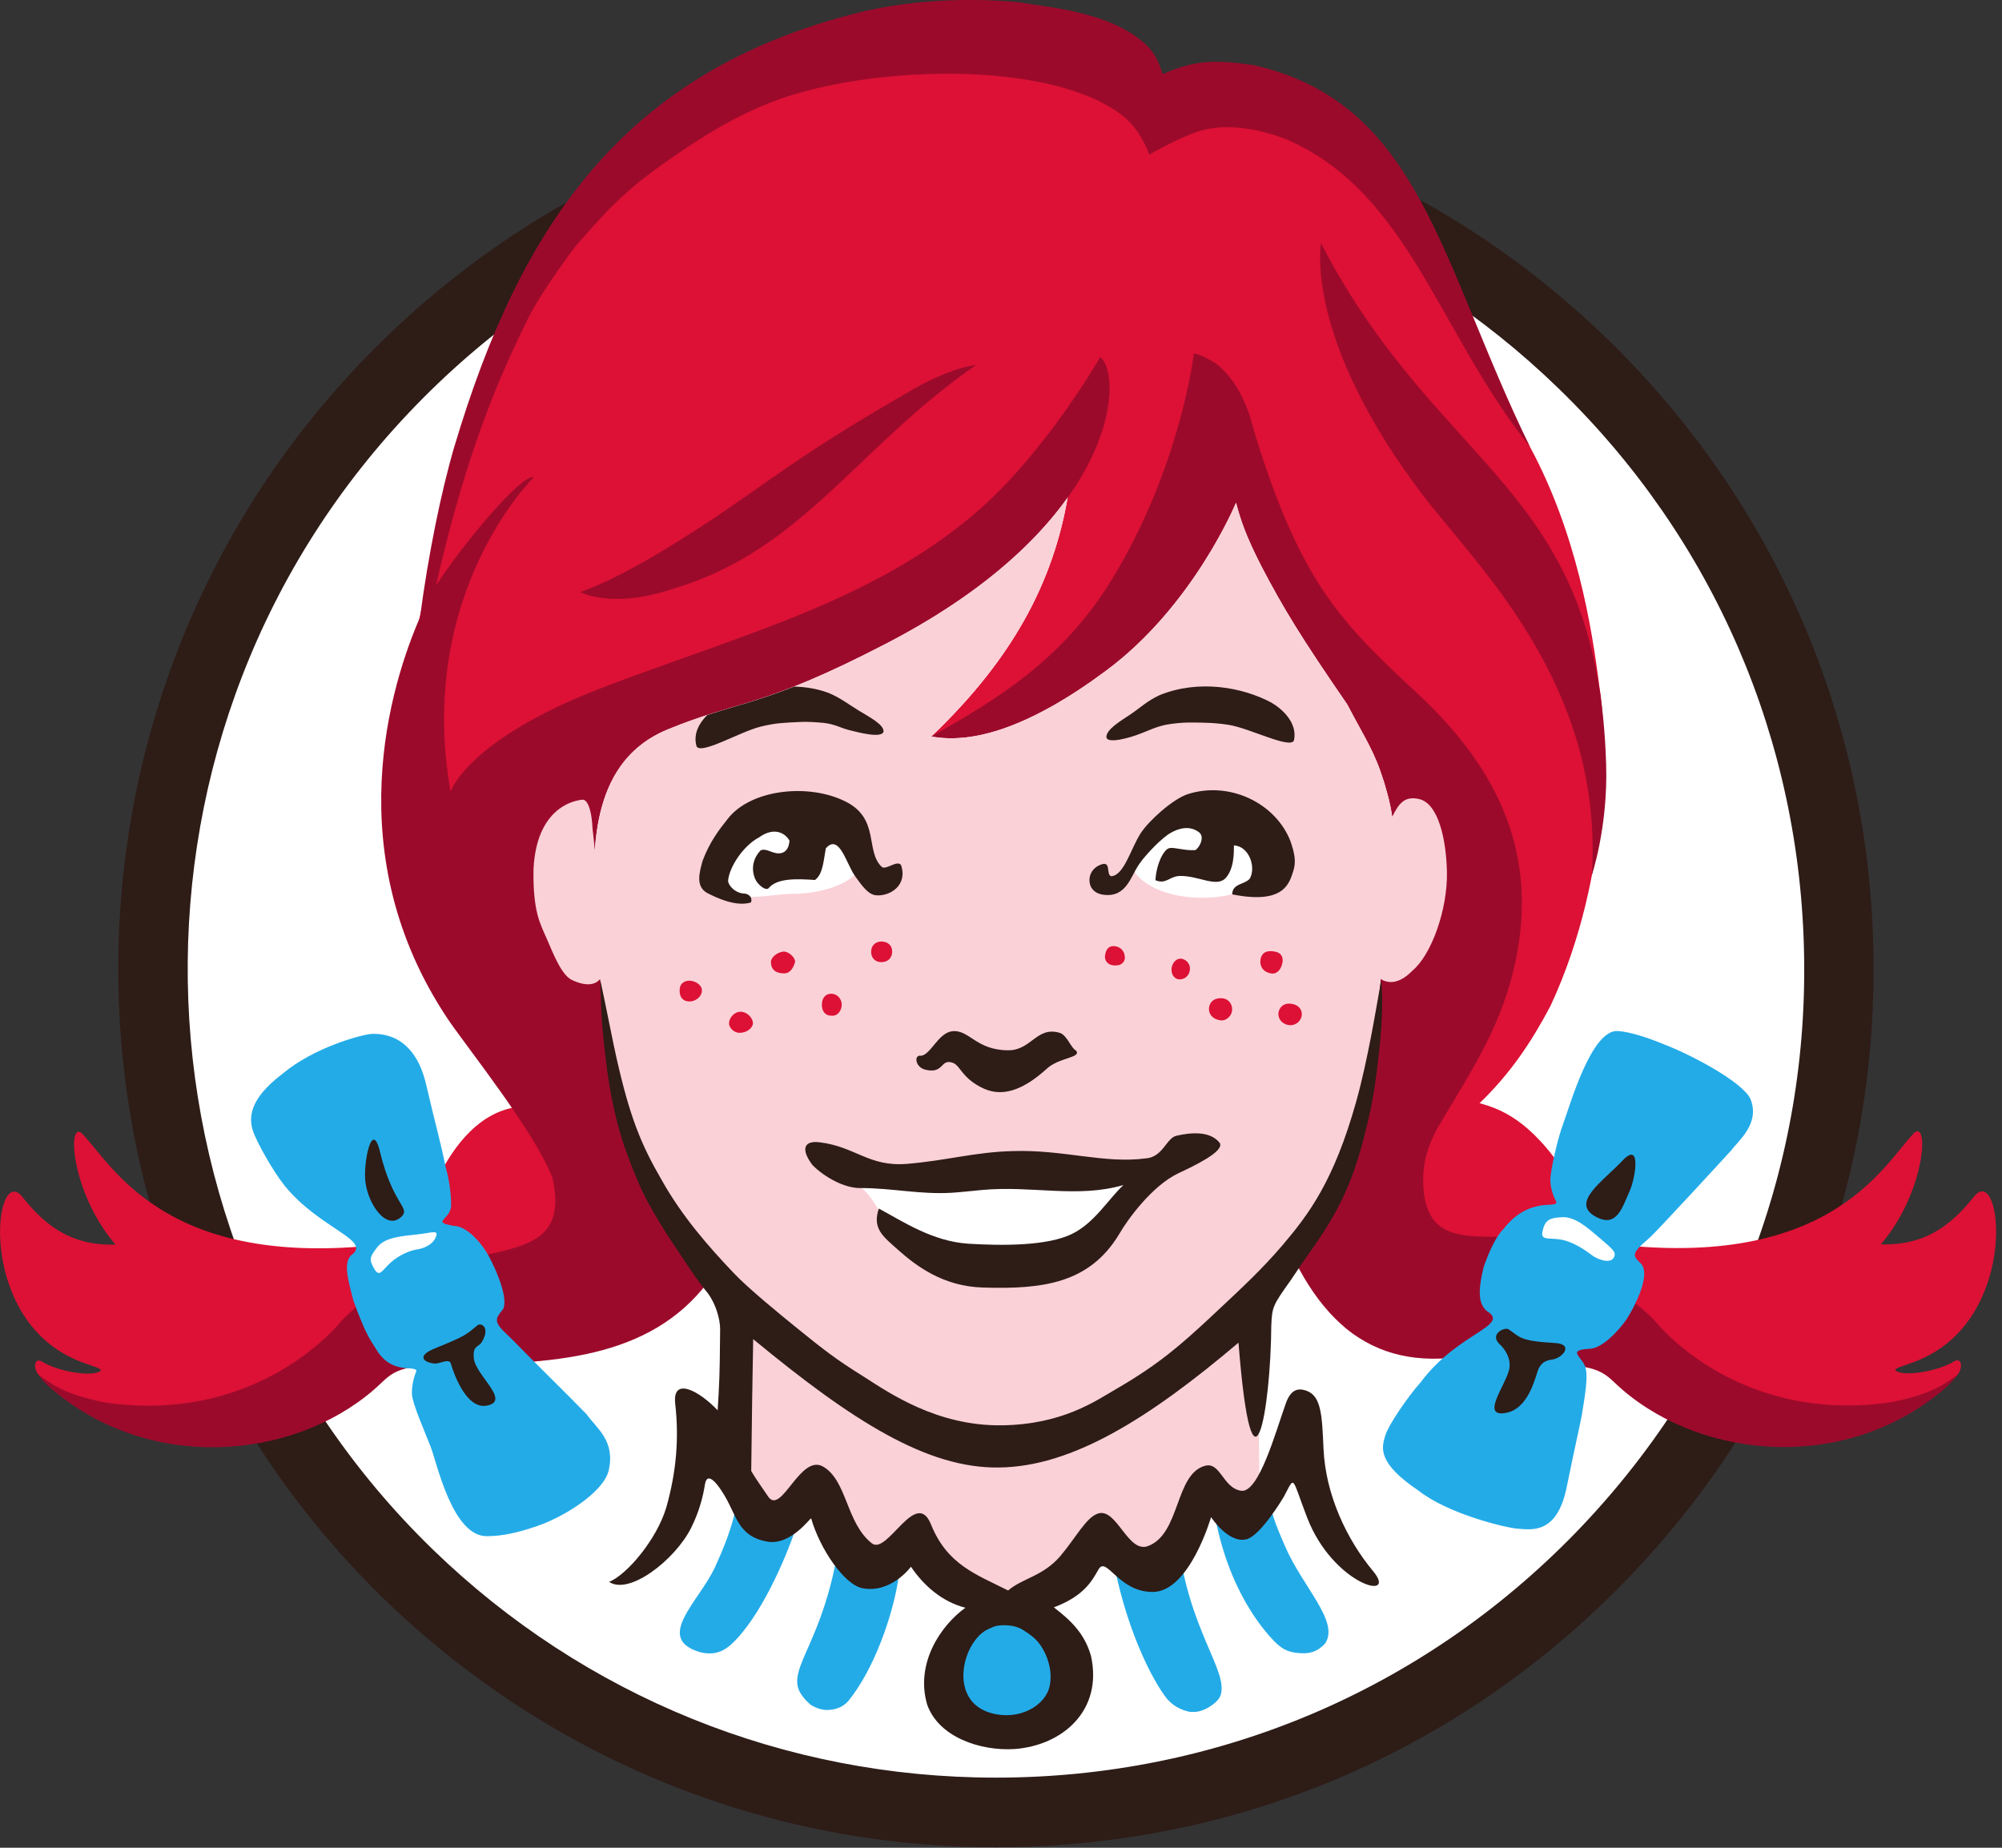
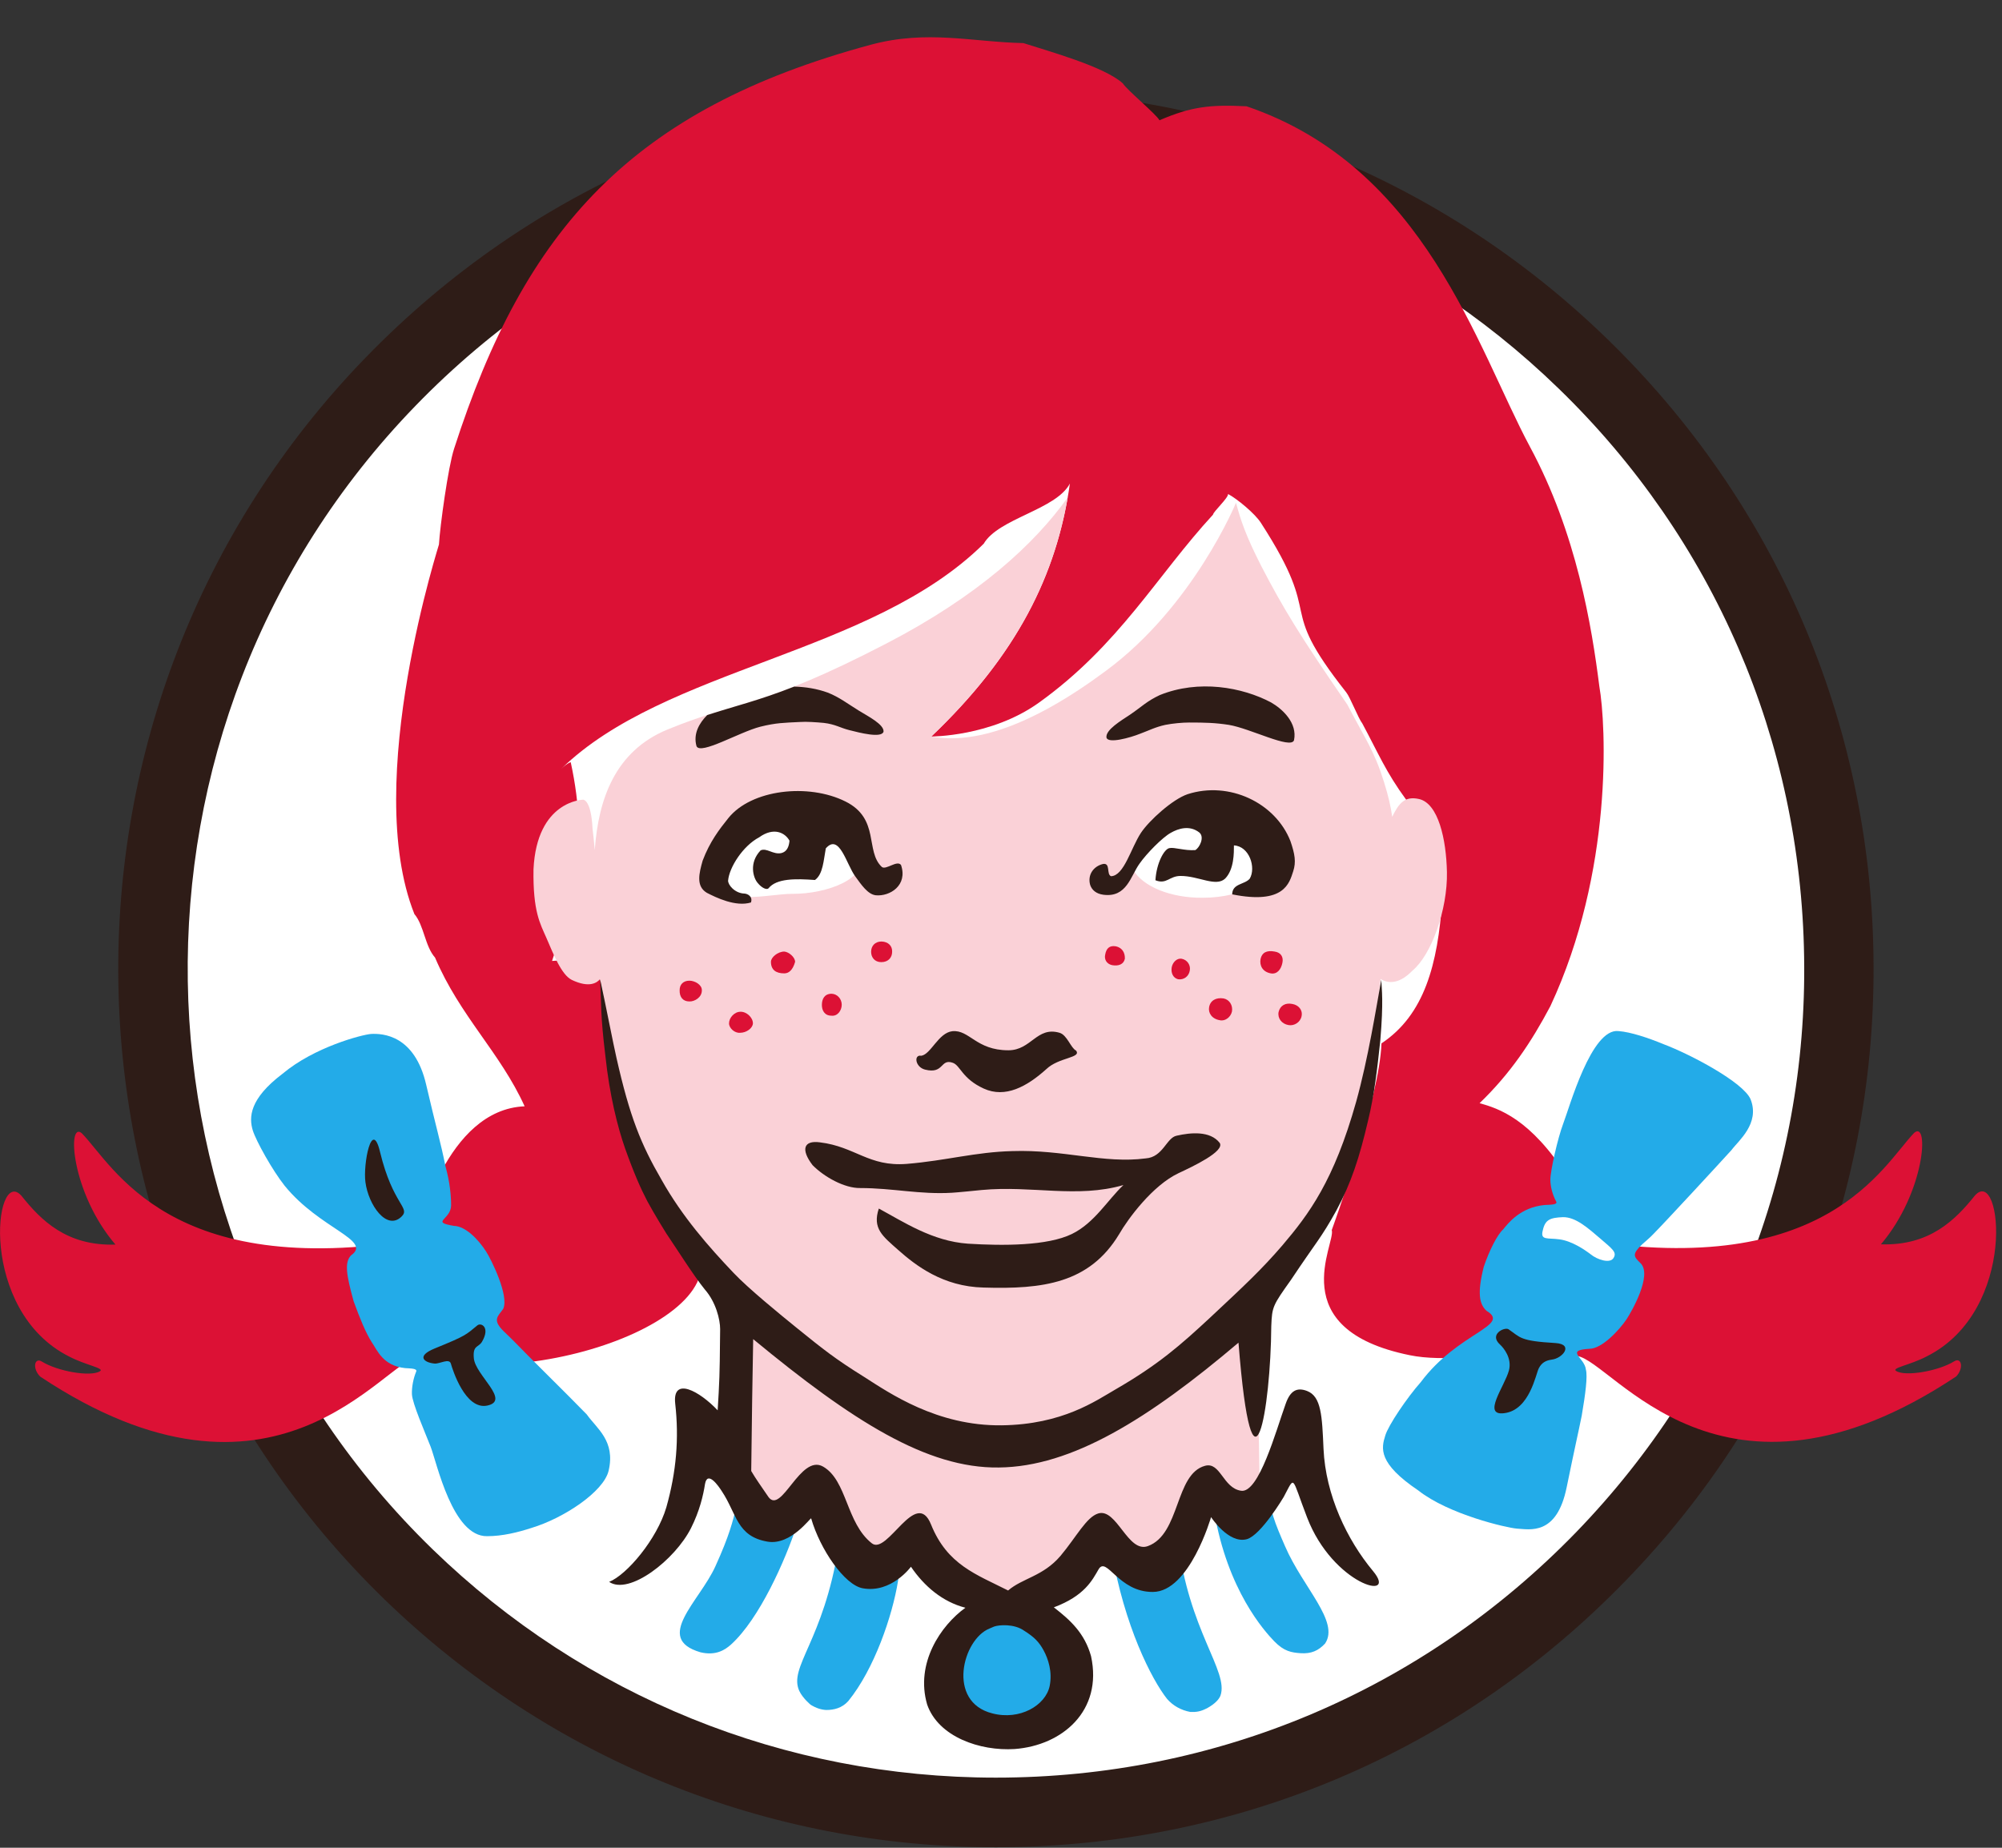
<svg xmlns="http://www.w3.org/2000/svg" width="325" height="300" viewBox="0 0 325 300" fill="none">
  <rect x="0" y="0" width="325" height="300" fill="#333333" stroke="none" />
  <g clip-path="url(#clip0_335_2372)">
    <path d="M162.276 294.234C86.777 294.234 25.76 233.174 25.76 157.633C25.76 82.114 86.777 21.054 162.276 21.054C237.774 21.054 298.813 82.114 298.813 157.633C298.813 233.174 237.774 294.234 162.276 294.234Z" fill="white" />
    <path fill-rule="evenodd" clip-rule="evenodd" d="M161.661 299.916C124.431 299.916 89.173 285.605 62.417 259.675C6 204.912 4.643 114.446 59.364 58.05C86.459 30.128 122.756 14.735 161.661 14.735C198.89 14.735 234.127 29.025 260.862 54.976C288.191 81.499 303.583 117.053 304.134 155.131C304.728 193.251 290.459 229.294 263.957 256.58C236.904 284.523 200.565 299.916 161.661 299.916ZM161.661 26.015C125.83 26.015 92.374 40.177 67.463 65.873C17.046 117.859 18.339 201.159 70.261 251.576C94.897 275.47 127.357 288.615 161.661 288.615C197.47 288.615 230.926 274.474 255.859 248.778C280.24 223.59 293.449 190.41 292.876 155.343C292.346 120.255 278.205 87.477 253.018 63.075C228.403 39.159 195.965 26.015 161.661 26.015Z" fill="#2E1C17" />
    <path d="M317.556 223.484C279.414 248.82 261.859 220.94 256.008 220.155C255.817 220.198 255.605 220.24 255.414 220.304C254.163 217.06 253.527 213.583 253.527 209.979C253.527 208.643 253.654 207.371 253.803 206.077C251.556 210.042 250.05 214.304 249.478 218.82C242.524 220.07 234.255 221.152 228.849 220.028C208.093 215.809 216.912 201.837 216.192 199.717C216.192 199.717 223.93 178.558 224.269 169.399C231.245 164.756 233.407 156.572 234.128 146.12C231.647 137.661 232.495 132.742 228.255 129.816C224.969 125.321 223.761 122.311 221.153 117.456C220.517 116.65 219.181 113.194 218.545 112.41C206.693 97.378 215.386 101.427 204.679 84.869C203.725 83.385 200.842 80.989 199.358 80.205C199.442 80.82 196.962 83.067 196.92 83.555C187.867 93.371 181.697 104.756 168.594 114.127C160.898 119.618 151.188 119.576 151.188 119.576C164.99 106.431 171.605 93.371 173.683 78.509C171.435 82.77 162.107 84.148 159.69 88.282C141.414 106.346 108.001 108.318 91.061 124.876C91.506 124.473 92.057 123.943 92.651 123.752C95.789 138.191 92.651 146.523 89.619 156.021C98.227 155.258 97.315 157.696 98.227 165.519C98.524 179.427 105.287 191.533 109.761 198.551C126.319 211.378 89.068 226.24 68.015 220.198C62.227 220.982 44.63 248.841 6.531 223.505C5.195 222.191 5.598 220.304 6.806 221.067C9.329 222.636 14.693 223.59 16.22 222.636C17.047 222.127 13.973 221.682 11.216 220.24C-3.603 212.777 -0.932 189.201 3.478 194.141C6.637 198.106 10.813 202.325 18.743 202.07C11.534 193.653 10.856 181.865 13.294 184.007C18.51 189.371 27.605 207.88 67.591 201.265C67.93 199.632 72.425 180.148 85.167 179.618C81.202 170.883 74.672 164.989 70.623 155.47C68.99 153.646 68.821 150.212 67.273 148.41C58.644 126.805 71.64 87.392 71.259 88.388C71.428 85.463 72.743 75.816 73.718 72.848C85.209 37.166 102.51 17.767 141.329 7.272C150.51 4.791 157.845 6.827 166.135 6.996C170.185 8.311 179.259 10.791 182.291 13.547C182.799 14.48 187.697 18.53 188.227 19.526C193.4 17.3 196.474 16.961 202.368 17.258C231.329 27.116 239.746 56.438 248.354 72.509C255.965 86.629 258.404 101.745 259.633 111.434C260.736 117.689 261.902 141.456 251.683 163.357C248.63 169.123 245.238 174.254 240.192 179.109C243.266 179.979 248.439 181.59 254.503 191.13C256.538 194.184 258.573 196.092 260.587 197.3C259.294 198.593 258.128 199.908 257.026 201.307C296.524 207.689 305.577 189.286 310.75 183.922C313.23 181.823 312.51 193.611 305.344 202.028C313.273 202.282 317.428 198.063 320.609 194.099C324.976 189.18 327.647 212.735 312.828 220.198C310.114 221.639 306.976 222.085 307.824 222.593C309.329 223.547 314.715 222.593 317.238 221.024C318.446 220.282 318.828 222.169 317.556 223.484Z" fill="#DC1135" />
    <path d="M215.11 266.841C214.028 268.007 212.862 268.537 211.103 268.41C209.682 268.304 208.452 268.135 206.841 266.46C205.293 264.848 199.272 258.234 197.11 245.407C196.919 243.562 197.237 242.269 197.873 241.357L204.53 244.071L204.488 240.318C205.251 240.679 205.823 241.145 206.014 241.675C205.972 244.919 207.011 247.378 208.622 251.067C211.505 257.746 217.505 263.279 215.11 266.841Z" fill="#23ABE8" />
    <path d="M145.867 253.144C145.994 254.289 145.994 255.519 145.782 256.706C144.87 262.325 141.945 270.975 137.704 276.19C136.687 277.314 135.415 277.632 134.121 277.632C133.337 277.59 132.531 277.356 131.598 276.784C131.598 276.784 130.326 275.745 129.754 274.537C127.973 270.614 133.655 266.523 136.135 251.088L139.74 255.307L145.867 253.144Z" fill="#23ABE8" />
    <path d="M130.05 244.389C129.923 245.534 129.689 246.572 129.35 247.654C127.484 253.336 123.287 262.834 118.665 267.011C117.668 267.901 116.184 268.855 113.704 268.261C106.05 266.014 113.576 259.993 116.142 254.29C118.474 249.159 118.94 246.996 119.534 244.685C119.873 244.007 120.318 243.435 120.764 242.926L121.463 246.53L127.357 247.929L130.05 244.389Z" fill="#23ABE8" />
    <path d="M191.194 249.858C192.912 264.763 199.527 271.335 198.127 275.3C197.64 276.551 195.795 277.42 195.795 277.42C194.905 277.865 194.226 277.993 193.23 277.95C191.746 277.675 190.431 276.954 189.456 275.83C186.975 272.692 182.523 264.042 180.445 251.809L187.421 255.519L191.194 249.858Z" fill="#23ABE8" />
    <path d="M153.966 272.502C153.881 268.346 158.249 263.894 160.496 263.131C164.546 261.753 167.599 263.894 168.425 264.721C169.867 266.057 173.683 272.142 173.556 273.668C173.429 275.597 166.878 281.237 159.584 279.392C159.584 279.392 154.051 275.873 153.966 272.502Z" fill="#23ABE8" />
-     <path fill-rule="evenodd" clip-rule="evenodd" d="M317.769 223.187C317.387 223.802 316.92 224.311 316.03 225.159C300.087 239.11 276.701 237.117 263.344 225.604C261.097 223.675 260.546 222.318 255.966 221.746C254.376 218.057 253.528 214.092 253.528 209.979C253.528 208.643 253.655 207.329 253.804 206.035C252.002 209.258 250.687 212.65 249.924 216.17C249.415 216.212 248.843 217.06 248.291 217.23C229.253 224.608 217.761 219.625 210.214 204.721C210.913 203.767 214.857 198.594 215.387 197.576C216.913 194.269 221.599 184.24 222.85 170.65C225.012 152.565 224.885 148.41 225.564 143.958C226.56 135.329 226.518 133.124 224.673 126.954C223.083 121.866 221.705 120.106 218.716 114.382C211.189 103.42 208.348 98.777 204.723 91.844C202.2 86.883 201.415 84.466 200.652 81.625C200.652 81.625 193.761 98.374 179.535 108.912C167.387 117.943 158.058 120.869 151.189 119.576C161.705 113.64 172.518 107.152 180.489 94.092C191.663 75.816 193.804 57.413 193.804 57.413C193.804 57.413 194.504 57.329 196.751 58.622C198.489 59.576 201.606 62.777 203.175 68.523C203.769 70.686 206.143 78.572 209.026 85.102C214.221 96.89 219.182 102.509 229.74 112.24C240.002 121.738 250.051 135.223 246.235 155.025C244.03 166.516 238.899 173.703 233.217 183.392C231.33 187.124 230.737 189.88 231.182 193.95C232.772 204.53 243.267 198.742 256.454 202.007C255.542 203.237 254.694 204.53 253.931 205.802C258.85 207.329 263.981 209.703 268.56 214.346C268.56 214.346 281.493 231.138 306.574 227.724C310.878 226.961 314.716 225.731 317.769 223.187ZM214.454 39.498C233.853 76.94 259.38 78.7 260.737 124.113C261.055 134.29 258.405 142.113 258.405 142.113C260.461 111.286 239.62 91.717 231.097 80.544C211.549 54.89 214.454 39.498 214.454 39.498ZM248.355 72.509C233.408 53.809 228.807 31.463 209.026 22.707C205.401 21.244 199.677 19.823 194.822 21.244C191.387 22.304 186.574 25.102 186.574 25.102C186.574 25.102 185.323 21.413 182.652 19.124C172.666 10.707 147.564 10.346 130.772 14.799C123.076 16.813 116.864 20.375 111.224 24.148C102.235 30.148 99.627 32.926 93.67 39.689C90.829 43.336 87.606 48.191 86.207 50.756C80.885 61.272 75.542 74.014 70.793 95.046C75.076 88.389 84.723 76.855 86.652 77.491C86.652 77.491 67.465 96.212 73.147 128.523C73.147 128.523 75.882 119.915 98.397 111.413C120.786 102.912 141.988 97.484 158.652 83.025C169.825 73.336 178.602 57.986 178.602 57.986C182.482 60.975 181.571 84.954 143.896 104.481C123.521 115.06 120.32 113.534 108.341 118.452C96.426 123.392 95.917 136.622 96.638 148.134C96.32 157.145 98.186 159.456 99.627 177.413C101.917 182.226 102.807 185.958 102.807 188.841C105.521 194.544 108.744 197.788 115.783 206.968C106.687 220.24 91.062 221.47 73.719 221.512C63.691 221.512 63.606 223.124 60.68 225.647C47.387 237.138 23.959 239.152 8.037 225.201C7.125 224.353 6.68 223.844 6.277 223.23C9.373 225.753 13.21 227.004 17.451 227.767C42.553 231.18 55.486 214.389 55.486 214.389C71.217 198.424 93.585 209.046 89.705 191.3C86.906 183.922 76.115 170.438 72.829 165.647C54.68 138.7 63.521 110.926 68.186 100.219C69.479 90.318 71.599 79.823 73.761 72.509C84.489 36.488 101.323 11.682 139.019 2.141C148.92 -0.382 159.33 -0.233 165.267 0.36C170.313 1.208 180.638 1.908 186.341 7.548C187.253 8.459 188.143 9.922 188.737 12.042C193.952 9.753 197.111 9.668 203.45 10.558C230.567 16.686 233.62 42.297 248.355 72.509ZM94.2 96.127C101.408 93.604 111.373 87.265 119.111 81.943C126.807 76.664 132.002 72.509 148.475 63.074C151.189 61.505 155.217 59.682 158.44 59.258C138.935 72.848 130.242 89.322 109.443 95.534C99.352 98.989 94.2 96.127 94.2 96.127Z" fill="#9C0A2B" />
    <path d="M234.891 141.583C235.018 147.647 232.368 155.046 229.294 157.59C226.792 160.177 224.926 159.456 224.121 158.947C223.803 162.021 223.4 165.837 222.848 170.65C222.764 171.498 222.679 172.325 222.552 173.131C222.509 173.385 222.488 173.618 222.446 173.852C222.361 174.424 222.318 174.975 222.191 175.548C222.149 175.823 222.106 176.056 222.064 176.353C222 176.862 221.916 177.329 221.788 177.859C221.746 178.113 221.704 178.389 221.64 178.664C221.555 179.11 221.47 179.576 221.364 180.064C221.322 180.297 221.237 180.551 221.195 180.827C221.068 181.272 221.004 181.76 220.877 182.184C220.792 182.438 220.75 182.629 220.686 182.862C220.601 183.307 220.474 183.753 220.368 184.198C220.283 184.389 220.241 184.643 220.156 184.834C220.029 185.279 219.923 185.682 219.795 186.085C219.753 186.318 219.668 186.53 219.583 186.721C219.477 187.124 219.35 187.526 219.223 187.887C219.181 188.078 219.117 188.29 219.032 188.481C218.905 188.841 218.799 189.201 218.672 189.562C218.587 189.774 218.545 189.922 218.481 190.134C218.354 190.452 218.227 190.77 218.121 191.088C218.036 191.3 217.993 191.449 217.909 191.661C217.803 191.936 217.675 192.212 217.591 192.488C217.506 192.7 217.421 192.89 217.357 193.06C217.272 193.293 217.145 193.526 217.06 193.781C216.976 193.972 216.912 194.141 216.827 194.332C216.742 194.544 216.658 194.735 216.594 194.947C216.509 195.138 216.424 195.329 216.34 195.498C216.276 195.625 216.234 195.774 216.149 195.901C216.064 196.134 215.958 196.346 215.873 196.537C215.831 196.622 215.831 196.707 215.788 196.749C215.661 196.982 215.598 197.216 215.47 197.428C212.947 201.159 209.619 204.678 206.735 208.007C205.887 209.003 204.976 210.021 204 211.018L204.53 244.113L197.025 241.039L187.421 255.519L177.329 250.134L174.848 254.332L168.7 258.912L163.866 260.841C163.866 260.841 153.435 256.198 151.76 254.693C150.043 253.23 148.029 252.382 148.029 252.382L139.739 255.307L130.198 244.24L127.357 247.929L121.463 246.53L120.509 241.76L121.4 212.544C119.937 211.293 118.347 209.894 116.778 208.155C116.375 207.837 116.015 207.477 115.633 207.159C115.654 207.095 115.739 207.053 115.781 206.968C115.251 206.29 114.785 205.675 114.297 205.081C114.128 204.89 113.979 204.636 113.81 204.488C113.576 202.516 112.283 200.502 109.76 198.551C109.06 197.385 108.212 196.071 107.407 194.629C107.046 193.866 106.728 193.081 106.41 192.339C102.552 186.615 100.347 177.498 97.951 162.424C97.866 161.915 97.824 161.385 97.739 160.919C97.675 160.558 97.633 160.219 97.591 159.901C97.506 159.583 97.463 159.265 97.421 158.947C96.954 159.541 95.704 160.473 92.82 159.095C91.145 158.269 89.852 154.94 88.707 152.29C87.689 149.958 86.502 148.007 86.608 141.138C87.138 129.965 94.665 129.837 94.665 129.837C94.665 129.837 95.958 129.774 96.191 134.523C96.318 135.498 96.424 136.685 96.552 138.021C97.145 129.689 99.88 121.95 108.34 118.452C120.318 113.534 123.52 115.06 143.894 104.481C158.82 96.742 167.937 88.325 173.322 80.777C170.905 94.686 164.269 107.109 151.188 119.576C158.099 120.869 167.386 117.943 179.534 108.912C193.76 98.417 200.651 81.625 200.651 81.625C201.414 84.466 202.198 86.883 204.721 91.844C208.304 98.777 211.188 103.463 218.714 114.382C221.704 120.106 223.082 121.866 224.672 126.954C225.371 129.201 225.774 130.919 226.007 132.615C227.089 130.41 228.043 129.201 230.375 129.731C233.492 130.452 234.785 136.261 234.891 141.583Z" fill="#FAD1D7" />
    <path d="M73.719 199.039C75.584 199.081 77.683 201.265 78.913 203.194C79.676 204.36 82.687 210.36 81.69 212.502C80.842 213.731 79.846 214.261 81.775 216.148C82.454 216.827 83.005 217.314 83.45 217.781C85.401 219.837 92.185 226.473 95.259 229.654C96.871 231.943 99.945 233.936 98.8 238.791C97.994 242.205 91.507 246.488 86.334 248.056C84.129 248.777 81.606 249.413 79.083 249.413C73.464 249.519 70.941 237.562 69.902 234.869C68.991 232.537 66.934 227.852 66.871 226.367C66.828 225.201 67.104 223.802 67.549 222.721C67.825 222.17 66.701 222.191 65.768 222.127C62.143 221.746 61.252 219.223 60.341 217.908C59.365 216.382 58.411 214.028 57.415 211.293C56.206 206.926 55.91 204.996 56.97 203.83C60.531 201.35 51.966 199.59 46.22 192.53C44.185 189.965 41.577 185.237 41.047 183.562C40.39 181.442 40.454 178.431 45.86 174.339C51.033 169.993 58.729 168 60.213 167.873C62.143 167.767 67.316 168.042 69.182 176.099C70.751 182.862 71.556 185.512 72.319 189.371C73.061 192.021 73.231 194.226 73.231 195.731C73.189 198.064 69.796 198.382 73.719 199.039Z" fill="#23ABE8" />
    <path d="M70.539 218.947C75.754 216.827 75.585 216.742 77.514 215.173C78.108 214.707 79.634 215.491 78.235 217.866C77.641 218.82 76.729 218.375 76.92 220.516C77.153 223.272 82.963 227.406 79.083 228.212C75.521 228.933 73.464 222.361 73.189 221.385C72.913 220.474 71.344 221.47 70.539 221.385C68.864 221.237 67.507 220.198 70.539 218.947Z" fill="#2E1C17" />
    <path d="M61.697 187.039C63.775 195.647 66.701 196.071 65.174 197.534C62.779 199.866 59.81 195.647 59.323 191.936C58.92 189.053 60.361 181.442 61.697 187.039Z" fill="#2E1C17" />
-     <path d="M70.814 200.671C70.39 202.028 68.863 202.706 67.591 202.876C66.468 203.067 64.772 203.766 63.415 204.996C62.015 206.247 61.613 207.519 60.722 205.95C59.853 204.445 60.044 204.042 61.294 202.431C62.545 200.862 65.386 200.671 67.74 200.417C69.987 200.183 71.153 199.632 70.814 200.671Z" fill="white" />
    <path d="M257.449 222.361C257.746 223.442 257.385 226.283 256.771 229.866C256.177 232.813 255.689 234.827 254.332 241.463C252.721 249.414 248.311 248.29 246.234 248.184C244.601 248.057 235.188 245.894 230.248 241.993C223.675 237.562 224.226 235.145 224.884 233.067C225.371 231.414 228.446 226.876 230.65 224.396C236.735 216.255 245.364 215.258 241.315 212.82C240.149 211.739 239.788 209.979 240.87 205.675C241.781 202.982 243.075 200.459 244.029 199.59C244.792 198.657 246.764 196.028 250.728 195.647C251.725 195.583 252.933 195.626 252.615 195.053C252.043 194.014 251.682 192.657 251.682 191.534C251.682 190.05 252.891 184.749 253.76 182.459C254.778 179.83 258.34 166.876 262.749 167.406C264.721 167.555 267.52 168.488 270.043 169.527C274.537 171.223 283.018 175.739 284.184 178.474C285.753 182.438 282.17 185.237 281.089 186.721C279.053 188.968 270.361 198.382 268.347 200.417C267.88 200.905 267.308 201.392 266.587 202.028C264.912 203.64 265.188 204 266.311 205.081C268.304 207.011 264.827 213.011 264.064 214.177C262.792 216.064 260.014 218.989 258.021 218.989C253.972 219.223 257.258 220.431 257.449 222.361Z" fill="#23ABE8" />
    <path d="M251.894 220.749C250.962 220.876 250.283 221.237 249.817 222.127C249.329 222.996 248.354 228.933 244.198 229.442C240.509 229.929 244.283 225.053 244.962 222.488C245.47 220.516 244.114 218.862 243.52 218.311C241.675 216.657 244.198 215.428 244.877 215.809C246.849 217.145 246.637 217.717 252.531 218.057C255.541 218.269 253.654 220.558 251.894 220.749Z" fill="#2E1C17" />
-     <path d="M264.552 193.378C263.386 195.943 262.517 199.399 259.103 197.576C254.82 195.286 260.184 191.851 263.428 188.395C266.524 185.152 265.464 191.385 264.552 193.378Z" fill="#2E1C17" />
    <path d="M261.944 204.233C261.392 205.208 259.294 204.53 258.212 203.639C257.216 202.876 255.138 201.477 253.166 201.222C251.237 200.947 250.007 201.434 250.453 199.759C250.834 198.021 251.64 197.703 253.718 197.618C255.816 197.575 257.852 199.441 259.866 201.159C261.753 202.791 262.516 203.321 261.944 204.233Z" fill="white" />
-     <path d="M143.937 199.145C143.937 199.145 141.011 191.979 138.064 192.17C143.301 192.128 150.192 193.209 155.365 192.806C156.213 192.764 157.845 192.128 158.693 192.064C166.792 191.216 176.354 193.527 183.817 191.301C181.252 193.739 179.683 199.548 175.994 201.393C172.072 203.343 162.934 203.958 157.252 203.598C151.527 203.28 147.966 201.265 143.937 199.145Z" fill="white" />
    <path d="M110.332 160.749C110.332 159.859 110.905 159.223 111.922 159.223C112.77 159.223 113.937 159.859 113.937 160.749C113.979 161.915 112.77 162.636 111.901 162.594C110.862 162.594 110.29 161.873 110.332 160.749Z" fill="#DC1135" />
    <path d="M118.348 166.156C118.348 165.244 119.217 164.269 120.192 164.269C121.189 164.227 122.228 165.202 122.228 166.156C122.185 166.961 121.146 167.682 120.15 167.682C119.259 167.767 118.348 166.919 118.348 166.156Z" fill="#DC1135" />
    <path d="M125.152 156.149C125.152 155.428 126.276 154.495 127.315 154.495C128.015 154.538 129.075 155.386 129.075 156.17C128.693 157.506 128.057 158.036 127.315 158.036C125.958 158.036 125.152 157.463 125.152 156.149Z" fill="#DC1135" />
    <path d="M133.422 163.166C133.422 162.191 133.846 161.343 135.012 161.343C135.945 161.385 136.644 162.191 136.644 163.124C136.644 164.078 135.945 165.032 134.97 164.905C133.846 164.905 133.422 164.035 133.422 163.166Z" fill="#DC1135" />
    <path d="M141.414 154.537C141.414 153.604 142.029 152.862 143.11 152.862C144.234 152.905 144.87 153.604 144.827 154.537C144.827 155.47 144.191 156.212 143.068 156.212C141.986 156.212 141.414 155.428 141.414 154.537Z" fill="#DC1135" />
    <path d="M179.408 155.025C179.577 154.007 180.086 153.456 181.168 153.647C182.1 153.859 182.652 154.601 182.609 155.661C182.418 156.573 181.57 156.891 180.531 156.7C179.577 156.488 179.259 155.703 179.408 155.025Z" fill="#DC1135" />
    <path d="M190.219 157.018C190.389 156.212 191.067 155.534 191.831 155.661C192.785 155.852 193.315 156.742 193.145 157.59C192.997 158.502 192.191 159.138 191.237 158.99C190.431 158.778 190.05 157.951 190.219 157.018Z" fill="#DC1135" />
    <path d="M204.637 155.703C204.849 154.686 205.613 154.241 206.927 154.495C207.945 154.643 208.39 155.385 208.178 156.34C207.966 157.378 207.33 158.226 206.291 158.036C204.934 157.781 204.447 156.742 204.637 155.703Z" fill="#DC1135" />
    <path d="M196.284 163.526C196.475 162.424 197.429 161.915 198.638 162.106C199.592 162.297 200.164 163.229 199.994 164.226C199.804 165.116 198.913 165.837 198.044 165.646C196.708 165.434 196.115 164.438 196.284 163.526Z" fill="#DC1135" />
    <path d="M207.563 164.311C207.818 163.23 208.708 162.785 209.768 162.997C210.786 163.166 211.507 163.951 211.295 164.99C211.104 165.965 210.107 166.601 209.175 166.431C208.051 166.241 207.372 165.308 207.563 164.311Z" fill="#DC1135" />
    <path d="M139.337 139.145C141.012 142.473 134.418 145.166 128.567 145.124C126.828 145.081 121.952 145.95 120.51 145.526C120.425 145.081 117.457 143.83 117.457 142.643C119.111 138.53 123.075 134.417 128.397 132.933C133.74 131.406 139.337 139.145 139.337 139.145Z" fill="white" />
    <path d="M199.993 145.208C198.53 145.568 196.919 145.759 195.223 145.759C189.986 145.802 185.534 143.915 183.986 141.265C184.135 140.947 183.902 139.632 184.05 139.293C187.379 134.205 190.495 132.614 194.672 132.212C198.849 131.766 205.379 140.586 203.894 142.961C202.432 145.314 200.078 143.554 199.993 145.208Z" fill="white" />
    <path fill-rule="evenodd" clip-rule="evenodd" d="M137.853 118.537C136.411 118.176 135.584 117.583 133.74 117.371C132.574 117.265 130.92 117.138 129.839 117.222C127.273 117.35 126.001 117.35 123.436 117.986C120.023 118.855 113.705 122.629 113.069 121.145C112.496 119.13 113.535 117.371 114.807 116.099C119.344 114.615 123.118 113.767 128.927 111.477C130.772 111.519 132.616 111.816 134.376 112.452C136.263 113.194 137.662 114.297 139.422 115.378C140.821 116.247 143.577 117.625 143.429 118.812C143.069 119.873 139.591 118.982 137.853 118.537ZM122.27 217.42C122.143 223.844 122.058 230.183 121.952 238.834C122.63 240 123.563 241.314 124.751 243.053C126.871 245.957 129.924 236.014 133.613 238.113C137.535 240.36 137.344 247.293 141.542 250.579C144.065 252.53 148.708 241.441 151.146 247.526C153.796 254.099 158.524 255.625 163.655 258.233C165.987 256.219 169.316 255.943 172.157 252.615C174.765 249.498 176.355 246.318 178.284 245.724C181.295 244.812 183.097 252.212 186.341 251.024C191.641 249.095 190.708 239.3 195.627 237.986C198.129 237.307 198.531 241.59 201.457 242.035C204.362 242.523 207.16 232.219 208.708 227.936C209.45 225.795 210.531 225.201 212.185 225.837C214.496 226.728 214.623 229.865 214.857 235.229C215.196 242.756 218.673 250.007 222.892 255.074C227.09 260.12 216.383 257.3 212.185 246.36C209.577 239.597 210.298 239.512 208.39 243.053C208.39 243.053 204.722 249.244 202.411 249.901C199.443 250.706 196.602 246.318 196.602 246.318C196.602 246.318 193.104 258.466 187.146 258.466C181.528 258.509 179.641 252.53 178.326 254.82C177.33 256.537 176.079 259.102 171.076 260.968C173.768 263.046 176.079 265.166 177.118 268.897C179.047 277.781 172.432 283.399 164.715 283.971C159.097 284.332 152.334 282 150.51 276.742C148.56 270.042 152.715 263.915 156.722 261.032C153.012 260.077 150.044 257.555 147.881 254.374C147.881 254.374 144.722 258.721 140.058 257.873C137.09 257.342 133.125 251.533 131.683 246.53C131.641 246.275 128.44 250.94 124.623 250.304C119.577 249.456 119.62 245.767 117.182 242.12C116.673 241.314 114.849 238.664 114.447 240.954C114.171 242.756 113.577 245.321 112.178 248.099C109.57 253.272 102.15 259.039 98.885 256.834C101.789 255.668 106.644 249.901 108.171 244.728C109.804 238.94 110.249 233.533 109.613 227.894C109.125 223.399 113.577 225.88 116.503 228.975L116.673 226.07C116.864 222.848 116.864 219.222 116.906 215.788C116.906 214.261 116.228 211.42 114.425 209.364C112.623 207.159 109.761 202.6 108.171 200.268C108.171 200.268 106.284 197.258 105.076 195.01C104.016 192.975 102.955 190.6 101.471 186.445C100.263 182.989 98.948 177.816 98.27 171.371C97.464 164.756 97.634 163.229 97.422 158.989C98.312 163.039 99.584 169.632 100.072 171.731C102.235 181.314 104.037 185.767 107.408 191.576C110.779 197.576 115.061 202.431 119.111 206.692C121.464 209.173 126.404 213.222 129.521 215.745C133.697 219.116 135.542 220.6 140.27 223.547C144.425 226.198 152.122 231.54 162.616 231.413C172.517 231.286 177.924 227.406 181.125 225.562C188.058 221.555 191.662 218.374 196.475 213.901C202.008 208.728 204.807 206.12 208.178 202.198C212.503 197.109 216.553 191.703 220.157 178.876C222.107 171.858 223.401 163.675 224.228 159.095C224.312 160.706 224.609 162.551 224.079 168.89C223.591 173.448 223.125 177.668 222.107 181.865C220.687 187.95 219.351 192.063 216.955 196.516C214.411 201.116 213.754 201.519 209.577 207.795C206.609 211.971 206.503 212.141 206.376 215.3C206.291 228.53 203.323 246.678 201.054 217.993C186.51 230.332 174.001 238.155 162.15 238.261C150.489 238.431 138.341 230.692 122.27 217.42ZM183.415 116.056C185.408 114.699 186.15 113.851 188.27 112.855C194.588 110.289 201.648 111.562 206.334 114.042C208.178 115.102 210.659 117.371 210.065 120.191C209.535 121.696 202.963 118.261 199.485 117.689C197.281 117.35 195.627 117.307 193.061 117.307C191.959 117.307 190.348 117.456 189.182 117.689C187.528 118.049 186.468 118.622 185.132 119.109C183.457 119.788 179.853 120.784 179.62 119.745C179.45 118.494 182.016 116.989 183.415 116.056ZM174.68 170.565C175.634 171.774 171.881 171.646 169.867 173.576C166.708 176.417 163.21 178.346 159.69 176.735C156.171 175.123 155.917 173.003 154.687 172.558C152.609 171.816 153.288 174.445 150.171 173.66C148.56 173.258 148.305 171.18 149.556 171.413C151.125 171.18 152.334 167.682 154.602 167.427C157.379 167.152 158.44 170.523 163.697 170.523C167.429 170.523 168.298 166.6 172.008 167.682C173.238 168.042 173.832 170.162 174.68 170.565ZM114.065 139.738C115.231 136.643 116.779 134.65 118.22 132.848C121.952 128.162 131.238 127.123 137.259 130.134C142.878 132.933 140.418 138.191 143.153 140.756C143.832 141.307 145.634 139.59 146.27 140.438C147.394 143.745 144.468 145.569 142.178 145.357C140.864 145.208 139.825 143.639 138.849 142.304C137.387 140.311 136.263 135.222 134.058 137.745C133.697 139.653 133.613 141.943 132.298 142.876C129.16 142.643 126.044 142.6 124.751 144.233C124.475 144.509 123.669 144.191 122.991 143.342C122.27 142.516 121.549 140.077 123.478 138.063C124.475 137.618 125.493 138.784 126.828 138.509C127.719 138.297 128.079 137.512 128.164 136.494C127.443 135.18 125.599 134.247 123.245 135.943C120.595 137.342 118.39 140.82 118.199 142.961C118.157 143.639 119.259 145.039 120.871 145.081C121.401 145.123 122.228 145.569 121.91 146.523C119.429 147.286 116.228 145.717 114.743 144.954C112.941 143.873 113.493 141.774 114.065 139.738ZM209.493 136.579C210.213 138.699 210.425 139.95 209.938 141.456C209.302 143.385 208.496 146.904 200.037 145.208C200.037 143.427 202.051 143.639 202.878 142.664C203.938 140.862 202.814 137.385 200.312 137.258C200.312 138.424 200.355 141.138 198.892 142.643C197.387 144.063 194.546 142.198 191.641 142.219C189.818 142.219 189.394 143.639 187.57 142.918C187.74 140.099 188.991 137.873 189.818 137.703C190.623 137.512 192.277 138.148 194.037 138.021C194.715 137.661 195.584 135.943 194.715 135.18C193.146 133.929 191.302 134.501 190.051 135.222C188.715 135.964 186.171 138.53 184.984 140.226C183.542 142.219 182.927 145.759 179.132 145.272C177.966 145.123 177.245 144.509 176.97 143.66C176.524 142.028 177.521 140.629 179.09 140.268C180.319 140.099 179.577 141.943 180.362 142.261C182.482 142.198 183.584 137.703 185.217 135.222C186.553 133.208 190.348 129.774 192.786 128.947C199.528 126.763 207.054 130.325 209.493 136.579ZM139.655 192.89C137.09 192.933 133.804 191.088 131.917 189.18C129.966 186.636 130.454 185.109 133.104 185.47C138.849 186.169 141.012 189.456 147.203 188.968C153.606 188.438 158.334 187.039 164.355 186.89C172.644 186.615 179.217 188.968 185.98 188.077C188.821 187.887 189.351 184.706 191.026 184.388C193.273 183.88 196.432 183.562 198.001 185.554C198.892 186.933 193.591 189.413 191.281 190.494C187.104 192.487 183.139 197.83 181.655 200.417C176.842 208.367 169.273 209.342 159.669 209.046C153.054 208.897 148.623 205.441 145.782 202.918C143.302 200.713 141.584 199.463 142.666 196.219C146.673 198.381 151.358 201.519 157.125 201.922C162.828 202.282 170.037 202.282 174.001 200.353C177.69 198.551 179.811 194.82 182.376 192.403C174.871 194.586 167.471 192.445 159.372 193.208C158.524 193.293 155.365 193.611 154.56 193.653C149.365 193.971 144.913 192.89 139.655 192.89ZM161.09 278.183C165.542 279.35 169.719 276.911 170.397 273.752C170.864 271.463 170.185 269.364 169.401 267.922C168.659 266.565 167.874 265.781 166.263 264.763C164.63 263.597 162.15 263.809 161.387 264.085L160.644 264.403C156.256 266.141 153.648 276.318 161.09 278.183Z" fill="#2E1C17" />
  </g>
  <defs>
    <clipPath id="clip0_335_2372">
      <rect width="324.17" height="300" fill="white" />
    </clipPath>
  </defs>
</svg>